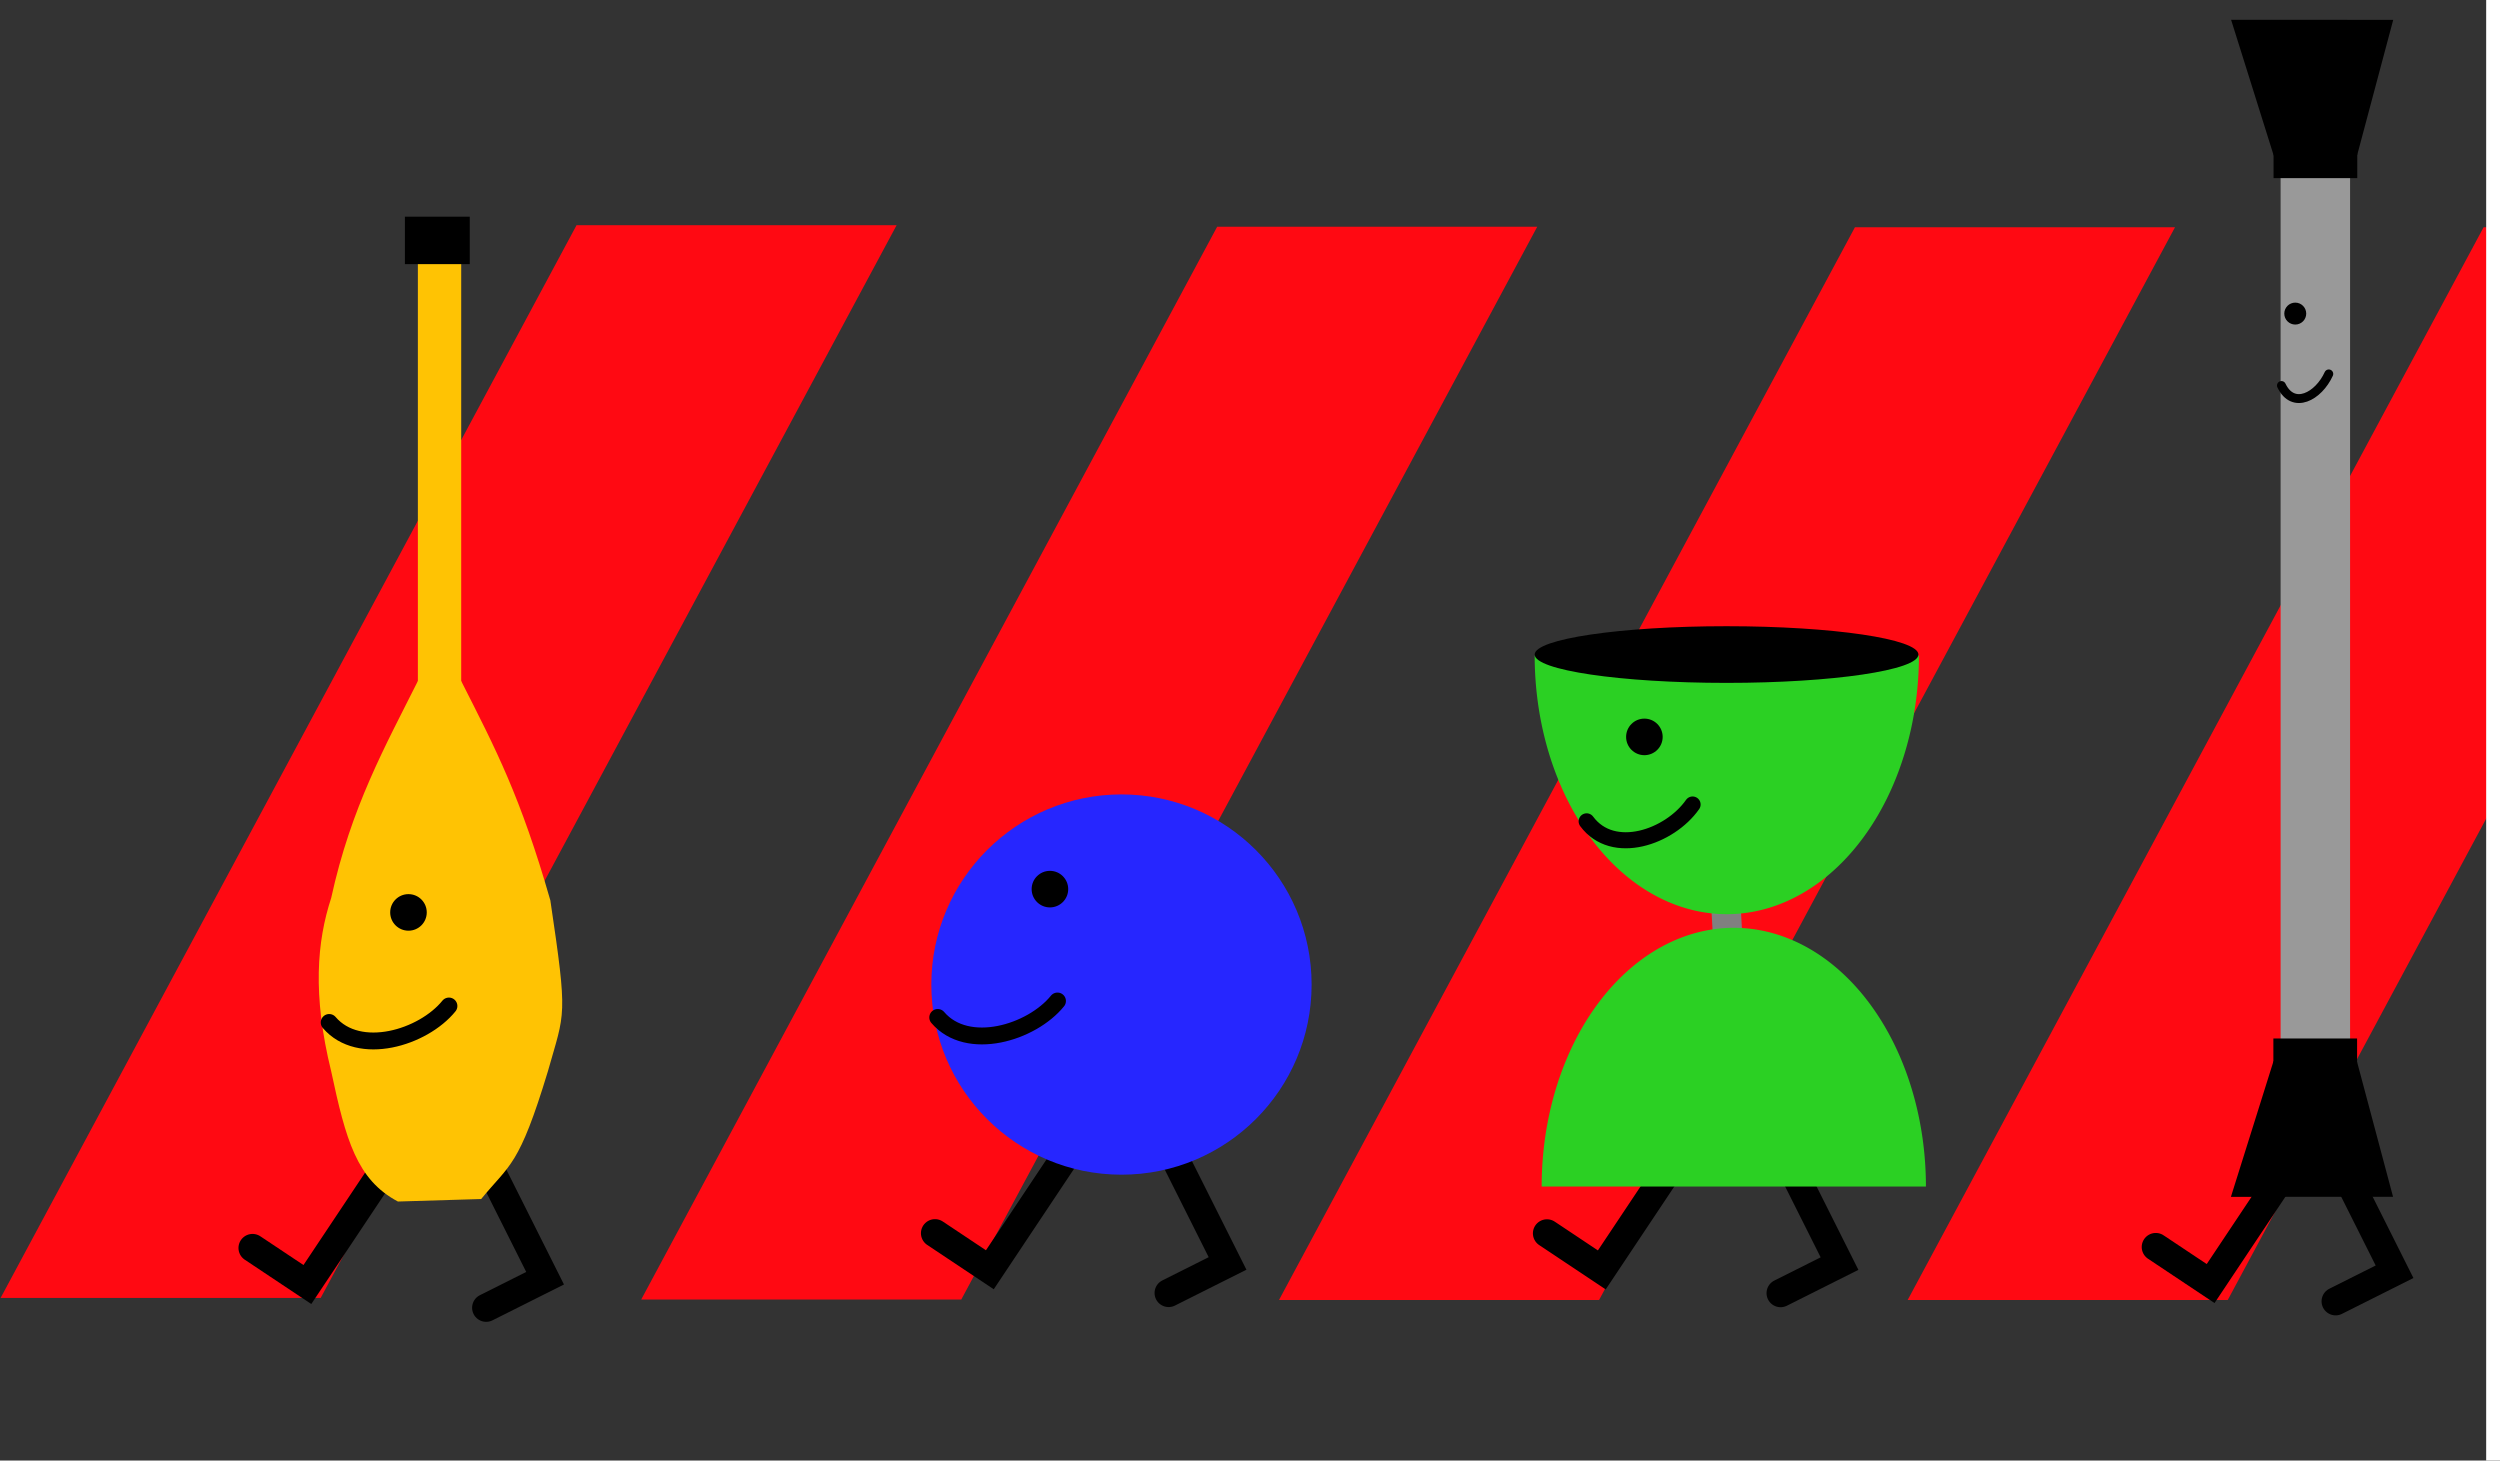
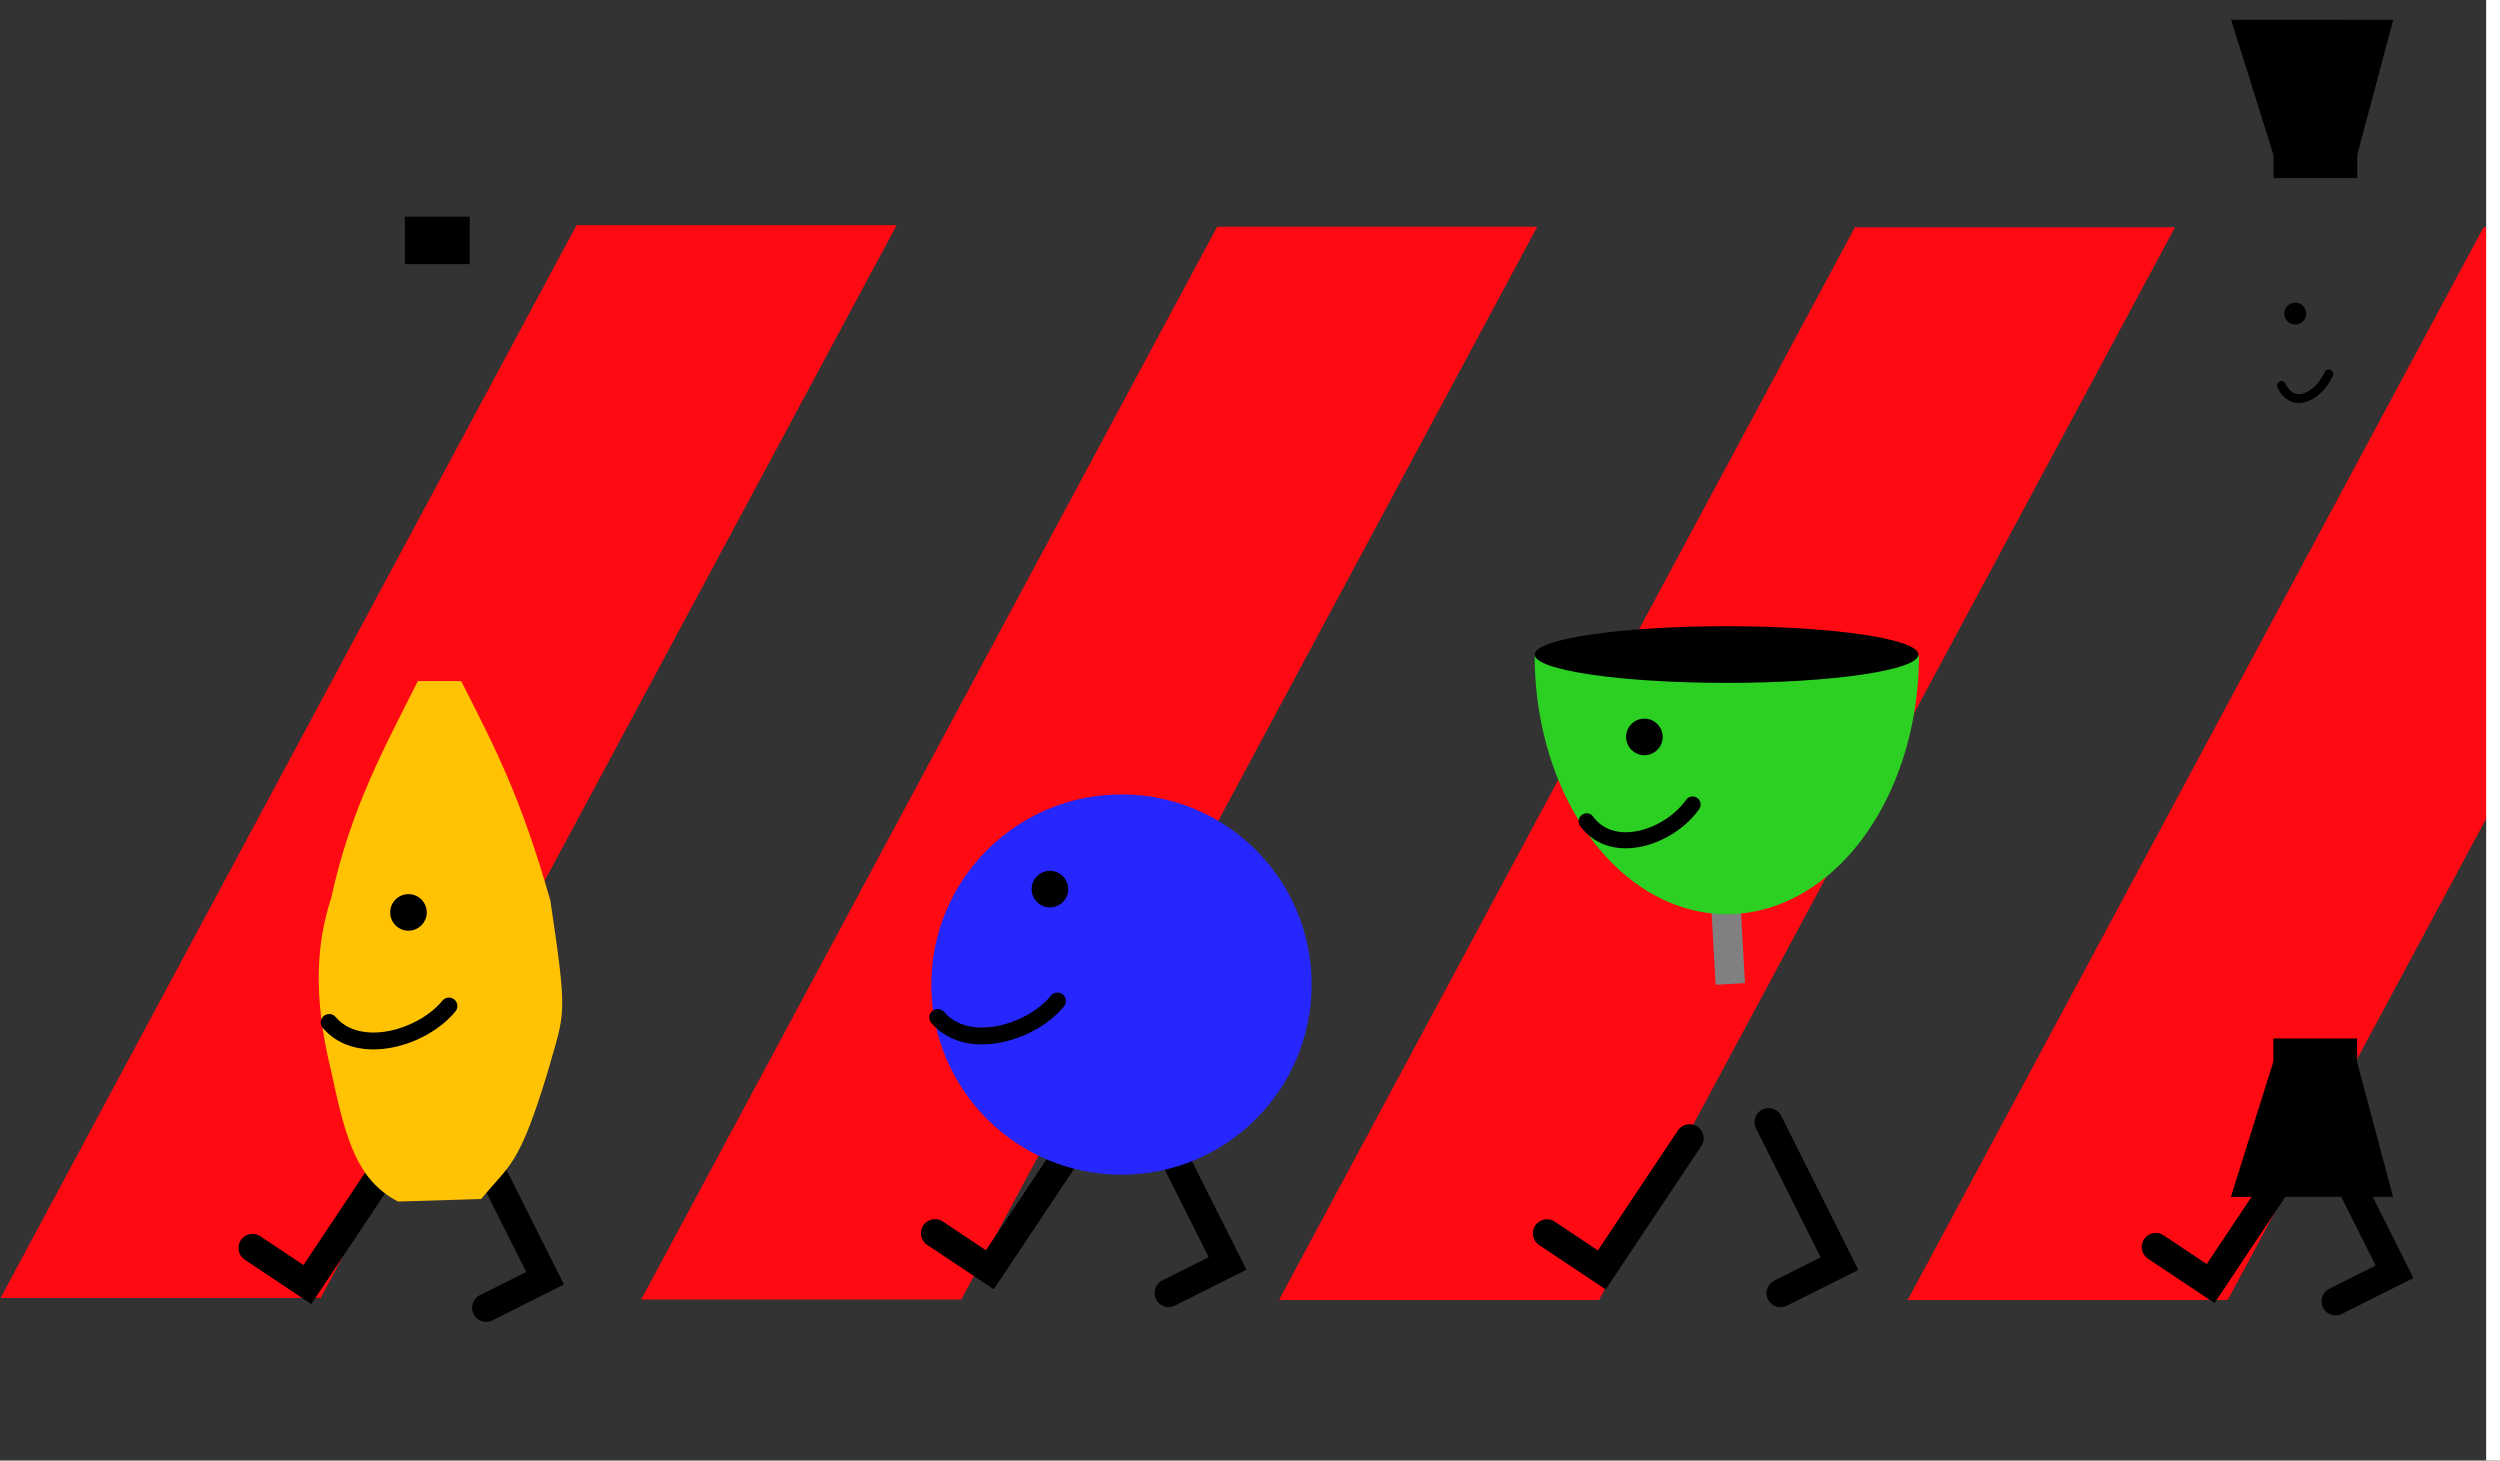
<svg xmlns="http://www.w3.org/2000/svg" xmlns:ns1="http://www.inkscape.org/namespaces/inkscape" xmlns:ns2="http://sodipodi.sourceforge.net/DTD/sodipodi-0.dtd" xmlns:ns3="http://www.openswatchbook.org/uri/2009/osb" width="222.218mm" height="129.822mm" viewBox="0 0 222.218 129.822" id="svg4700" version="1.1" ns1:version="0.91 r13725" ns2:docname="sjf.svg" ns1:export-filename="/home/helbling/tmp/sjf.png" ns1:export-xdpi="90" ns1:export-ydpi="90">
  <rect x="0" y="0" width="222.218" height="129.822" fill="#333333" stroke="none" />
  <defs id="defs4702">
    <linearGradient id="linearGradient5637" ns3:paint="solid">
      <stop style="stop-color:#2626ff;stop-opacity:1;" offset="0" id="stop5639" />
    </linearGradient>
  </defs>
  <ns2:namedview ns1:document-units="mm" pagecolor="#ffffff" bordercolor="#666666" borderopacity="1.0" ns1:pageopacity="0.0" ns1:pageshadow="2" ns1:zoom="0.86831672" ns1:cx="292.51889" ns1:cy="176.48745" ns1:current-layer="layer6" id="namedview4704" showgrid="false" ns1:snap-grids="false" ns1:window-width="1600" ns1:window-height="850" ns1:window-x="0" ns1:window-y="0" ns1:window-maximized="1" objecttolerance="20" showborder="true" fit-margin-top="0" fit-margin-left="0" fit-margin-right="-35" fit-margin-bottom="0">
    <ns1:grid type="xygrid" id="grid5305" empspacing="20" originx="-50.475" originy="-42.523" />
  </ns2:namedview>
  <g ns1:label="Text" ns1:groupmode="layer" id="layer1" style="display:none" transform="translate(-50.475,-37.655)">
    <flowRoot xml:space="preserve" id="flowRoot5249" style="font-style:normal;font-weight:normal;font-size:40px;line-height:125%;font-family:sans-serif;letter-spacing:0px;word-spacing:0px;fill:#000000;fill-opacity:1;stroke:none;stroke-width:1px;stroke-linecap:butt;stroke-linejoin:miter;stroke-opacity:1" transform="scale(0.282,0.282)">
      <flowRegion id="flowRegion5251">
        <rect id="rect5253" width="841.859" height="118.62" x="173.9" y="549.465" />
      </flowRegion>
      <flowPara id="flowPara5255" style="font-style:italic;font-variant:normal;font-weight:normal;font-stretch:normal;font-size:40px;line-height:125%;font-family:'Bookman URW';-inkscape-font-specification:'Bookman URW, Italic';text-align:start;writing-mode:lr-tb;text-anchor:start">30. Schweizerisches Jonglierfestival</flowPara>
    </flowRoot>
    <flowRoot xml:space="preserve" id="flowRoot5257" style="font-style:normal;font-weight:normal;font-size:40px;line-height:125%;font-family:sans-serif;letter-spacing:0px;word-spacing:0px;fill:#000000;fill-opacity:1;stroke:none;stroke-width:1px;stroke-linecap:butt;stroke-linejoin:miter;stroke-opacity:1" transform="scale(0.282,0.282)">
      <flowRegion id="flowRegion5259">
        <rect id="rect5261" width="414.595" height="48.369" x="304.037" y="654.265" />
      </flowRegion>
      <flowPara id="flowPara5263" />
    </flowRoot>
    <flowRoot xml:space="preserve" id="flowRoot5265" style="font-style:normal;font-variant:normal;font-weight:normal;font-stretch:normal;font-size:70px;line-height:125%;font-family:'ClearlyU PUA';-inkscape-font-specification:'ClearlyU PUA, Normal';text-align:start;letter-spacing:0px;word-spacing:0px;writing-mode:lr-tb;text-anchor:start;fill:#ff0912;fill-opacity:1;stroke:none;stroke-width:1px;stroke-linecap:butt;stroke-linejoin:miter;stroke-opacity:1" transform="matrix(0.385,0,0,0.399,38.863,-99.736)">
      <flowRegion id="flowRegion5267">
        <rect id="rect5269" width="213.056" height="88.677" x="353.558" y="653.114" style="font-style:normal;font-variant:normal;font-weight:normal;font-stretch:normal;font-size:70px;line-height:125%;font-family:'ClearlyU PUA';-inkscape-font-specification:'ClearlyU PUA, Normal';text-align:start;writing-mode:lr-tb;text-anchor:start;fill:#ff0912;fill-opacity:1" />
      </flowRegion>
      <flowPara id="flowPara5271" style="font-style:normal;font-variant:normal;font-weight:normal;font-stretch:normal;font-size:70px;line-height:125%;font-family:'ClearlyU PUA';-inkscape-font-specification:'ClearlyU PUA, Normal';text-align:start;writing-mode:lr-tb;text-anchor:start;fill:#ff0912;fill-opacity:1">uster</flowPara>
    </flowRoot>
    <flowRoot xml:space="preserve" id="flowRoot5273" style="font-style:normal;font-weight:normal;font-size:11.154px;line-height:125%;font-family:sans-serif;letter-spacing:0px;word-spacing:0px;fill:#000000;fill-opacity:1;stroke:none;stroke-width:1px;stroke-linecap:butt;stroke-linejoin:miter;stroke-opacity:1" transform="matrix(0,-1.183,1.501,0,-32.115,478.076)">
      <flowRegion id="flowRegion5275">
        <rect id="rect5277" width="31.472" height="14.451" x="242.801" y="185.658" />
      </flowRegion>
      <flowPara id="flowPara5279" style="font-style:normal;font-variant:normal;font-weight:normal;font-stretch:normal;font-size:11.154px;line-height:125%;font-family:'ClearlyU PUA';-inkscape-font-specification:'ClearlyU PUA, Normal';text-align:start;writing-mode:lr-tb;text-anchor:start">2016</flowPara>
    </flowRoot>
  </g>
  <g ns1:groupmode="layer" id="layer2" ns1:label="Fussgängerstreifen" style="display:inline;opacity:1" transform="translate(-50.475,-37.655)">
    <rect style="fill:#ff0912;fill-opacity:1" id="rect5307" width="28.451" height="108.235" x="132.686" y="65.461" transform="matrix(1,0,-0.473,0.881,0,0)" />
    <rect style="display:inline;fill:#ff0912;fill-opacity:1" id="rect5307-5" width="28.451" height="108.235" x="189.703" y="65.62" transform="matrix(1,0,-0.473,0.881,0,0)" />
    <rect style="display:inline;fill:#ff0912;fill-opacity:1" id="rect5307-7" width="28.451" height="108.235" x="246.417" y="65.669" transform="matrix(1,0,-0.473,0.881,0,0)" />
    <rect style="display:inline;fill:#ff0912;fill-opacity:1" id="rect5307-7-1" width="28.451" height="108.235" x="302.298" y="65.669" transform="matrix(1,0,-0.473,0.881,0,0)" />
  </g>
  <g ns1:groupmode="layer" id="layer3" ns1:label="weiss" style="display:inline" transform="translate(-50.475,-37.655)">
    <rect style="fill:#ffffff;fill-opacity:1" id="rect5382" width="36.229" height="129.822" x="271.464" y="37.655" />
  </g>
  <g ns1:groupmode="layer" id="layer4" ns1:label="ball" style="display:inline" transform="translate(-50.475,-37.655)">
    <path style="fill:none;fill-rule:evenodd;stroke:#000000;stroke-width:2.5;stroke-linecap:round;stroke-linejoin:miter;stroke-miterlimit:4;stroke-dasharray:none;stroke-opacity:1" d="m 146.26,138.82 -7.801,11.701 -4.875,-3.25" id="path5395" ns1:connector-curvature="0" />
    <path style="display:inline;fill:none;fill-rule:evenodd;stroke:#000000;stroke-width:2.5;stroke-linecap:round;stroke-linejoin:miter;stroke-miterlimit:4;stroke-dasharray:none;stroke-opacity:1" d="m 153.285,137.388 6.304,12.571 -5.238,2.627" id="path5395-7" ns1:connector-curvature="0" />
    <circle style="fill:#2626ff;fill-opacity:1" id="path5391" cx="150.16" cy="125.169" r="16.901" />
    <circle style="fill:#000000;fill-opacity:1;stroke-width:8.858;stroke-linecap:round;stroke-miterlimit:4;stroke-dasharray:none" id="path5420" cx="143.8" cy="116.687" r="1.625" />
    <path style="fill:none;fill-rule:evenodd;stroke:#000000;stroke-width:1.5;stroke-linecap:round;stroke-linejoin:miter;stroke-miterlimit:4;stroke-dasharray:none;stroke-opacity:1" d="m 133.828,128.094 c 2.649,3.101 8.355,1.364 10.644,-1.463" id="path5442" ns1:connector-curvature="0" ns2:nodetypes="cc" />
  </g>
  <g ns1:groupmode="layer" id="layer5" ns1:label="diabolo" style="display:inline;opacity:1" transform="translate(-50.475,-37.655)">
    <path style="opacity:1;fill:#808080;fill-opacity:1;fill-rule:evenodd;stroke:#808080;stroke-width:2.615;stroke-linecap:butt;stroke-linejoin:miter;stroke-miterlimit:4;stroke-dasharray:none;stroke-opacity:1" d="m 203.655,114.005 0.621,11.111" id="path5476" ns1:connector-curvature="0" />
    <path style="opacity:1;fill:#2bd023;fill-opacity:1;stroke:none;stroke-width:5.315;stroke-linecap:round;stroke-miterlimit:4;stroke-dasharray:none;stroke-opacity:1" id="path5453" ns2:type="arc" ns2:cx="203.96593" ns2:cy="95.917191" ns2:rx="17.078176" ns2:ry="22.997351" ns2:start="0" ns2:end="3.1415927" d="m 221.044,95.917 a 17.078,22.997 0 0 1 -8.539,19.916 17.078,22.997 0 0 1 -17.078,0 17.078,22.997 0 0 1 -8.539,-19.916" ns2:open="true" />
    <path style="display:inline;fill:none;fill-rule:evenodd;stroke:#000000;stroke-width:2.5;stroke-linecap:round;stroke-linejoin:miter;stroke-miterlimit:4;stroke-dasharray:none;stroke-opacity:1" d="m 200.656,138.833 -7.801,11.701 -4.875,-3.25" id="path5395-2" ns1:connector-curvature="0" />
    <path style="display:inline;fill:none;fill-rule:evenodd;stroke:#000000;stroke-width:2.5;stroke-linecap:round;stroke-linejoin:miter;stroke-miterlimit:4;stroke-dasharray:none;stroke-opacity:1" d="m 207.681,137.401 6.304,12.571 -5.238,2.627" id="path5395-7-4" ns1:connector-curvature="0" />
-     <path style="opacity:1;fill:#2bd023;fill-opacity:1;stroke:none;stroke-width:5.315;stroke-linecap:round;stroke-miterlimit:4;stroke-dasharray:none;stroke-opacity:1" id="path5453-5" ns2:type="arc" ns2:cx="-204.58696" ns2:cy="-143.12233" ns2:rx="17.078176" ns2:ry="22.997351" ns2:start="0" ns2:end="3.1415927" d="m -187.509,-143.122 a 17.078,22.997 0 0 1 -8.539,19.916 17.078,22.997 0 0 1 -17.078,0 17.078,22.997 0 0 1 -8.539,-19.916" ns2:open="true" transform="scale(-1,-1)" />
    <circle style="display:inline;fill:#000000;fill-opacity:1;stroke-width:8.858;stroke-linecap:round;stroke-miterlimit:4;stroke-dasharray:none" id="path5420-1" cx="196.64" cy="103.156" r="1.625" />
    <path style="display:inline;fill:none;fill-rule:evenodd;stroke:#000000;stroke-width:1.427;stroke-linecap:round;stroke-linejoin:miter;stroke-miterlimit:4;stroke-dasharray:none;stroke-opacity:1" d="m 191.507,110.661 c 2.344,3.174 7.392,1.396 9.418,-1.497" id="path5442-1" ns1:connector-curvature="0" ns2:nodetypes="cc" />
    <ellipse style="opacity:1;fill:#000000;fill-opacity:1;fill-rule:evenodd;stroke:none;stroke-width:0.999;stroke-linecap:butt;stroke-miterlimit:4;stroke-dasharray:none;stroke-opacity:1" id="path9282" cx="203.943" cy="95.836" rx="17.055" ry="2.519" />
  </g>
  <g ns1:groupmode="layer" id="layer6" ns1:label="flowerstick" style="display:inline" transform="translate(-50.475,-37.655)">
    <path style="display:inline;opacity:1;fill:none;fill-rule:evenodd;stroke:#000000;stroke-width:2.5;stroke-linecap:round;stroke-linejoin:miter;stroke-miterlimit:4;stroke-dasharray:none;stroke-opacity:1" d="m 257.016,138.127 6.304,12.571 -5.238,2.627" id="path5395-7-4-5" ns1:connector-curvature="0" />
    <path style="display:inline;opacity:1;fill:none;fill-rule:evenodd;stroke:#000000;stroke-width:2.5;stroke-linecap:round;stroke-linejoin:miter;stroke-miterlimit:4;stroke-dasharray:none;stroke-opacity:1" d="m 254.772,140.047 -7.801,11.701 -4.875,-3.25" id="path5395-2-8" ns1:connector-curvature="0" />
-     <rect style="opacity:1;fill:#999999;fill-opacity:1;fill-rule:evenodd;stroke:none;stroke-opacity:1" id="rect9185" width="6.175" height="85.415" x="253.192" y="52.689" />
    <circle style="display:inline;opacity:1;fill:#000000;fill-opacity:1;stroke-width:8.858;stroke-linecap:round;stroke-miterlimit:4;stroke-dasharray:none" id="path5420-1-5" cx="254.494" cy="65.529" r="0.975" />
    <path style="display:inline;opacity:1;fill:none;fill-rule:evenodd;stroke:#000000;stroke-width:0.792;stroke-linecap:round;stroke-linejoin:miter;stroke-miterlimit:4;stroke-dasharray:none;stroke-opacity:1" d="m 253.266,71.923 c 1.047,2.187 3.303,0.962 4.208,-1.032" id="path5442-1-9" ns1:connector-curvature="0" ns2:nodetypes="cc" />
    <path style="fill:#000000;fill-opacity:1;fill-rule:evenodd;stroke:#000000;stroke-width:0.282;stroke-linecap:butt;stroke-linejoin:miter;stroke-miterlimit:4;stroke-dasharray:none;stroke-opacity:1" d="m 252.663,132.122 -3.696,11.776 14.036,-0.007 -3.13,-11.741 z" id="path9258" ns1:connector-curvature="0" ns2:nodetypes="ccccc" />
    <rect style="opacity:1;fill:#000000;fill-opacity:1;fill-rule:evenodd;stroke:none;stroke-width:0.999;stroke-linecap:butt;stroke-miterlimit:4;stroke-dasharray:none;stroke-opacity:1" id="rect9262" width="7.441" height="2.212" x="252.549" y="129.963" />
    <path style="display:inline;fill:#000000;fill-opacity:1;fill-rule:evenodd;stroke:#000000;stroke-width:0.282;stroke-linecap:butt;stroke-linejoin:miter;stroke-miterlimit:4;stroke-dasharray:none;stroke-opacity:1" d="m 252.679,51.33 -3.696,-11.776 14.036,0.007 -3.13,11.741 z" id="path9258-2" ns1:connector-curvature="0" ns2:nodetypes="ccccc" />
    <rect style="display:inline;opacity:1;fill:#000000;fill-opacity:1;fill-rule:evenodd;stroke:none;stroke-width:0.999;stroke-linecap:butt;stroke-miterlimit:4;stroke-dasharray:none;stroke-opacity:1" id="rect9262-9" width="7.441" height="2.212" x="252.565" y="-53.489" transform="scale(1,-1)" />
  </g>
  <g ns1:groupmode="layer" id="layer7" ns1:label="keule" style="display:inline" transform="translate(-50.475,-37.655)">
    <rect style="opacity:1;fill:#2bd023;fill-opacity:1;stroke:none;stroke-opacity:1" id="rect8807" width="0" height="1.95" x="52.004" y="104.693" />
-     <rect style="opacity:1;fill:#ffc303;fill-opacity:1;stroke:none;stroke-opacity:1" id="rect8885" width="3.852" height="43.753" x="87.618" y="59.64" />
    <path style="display:inline;fill:none;fill-rule:evenodd;stroke:#000000;stroke-width:2.5;stroke-linecap:round;stroke-linejoin:miter;stroke-miterlimit:4;stroke-dasharray:none;stroke-opacity:1" d="m 85.598,140.133 -7.801,11.701 -4.875,-3.25" id="path5395-5" ns1:connector-curvature="0" />
    <path style="display:inline;fill:none;fill-rule:evenodd;stroke:#000000;stroke-width:2.5;stroke-linecap:round;stroke-linejoin:miter;stroke-miterlimit:4;stroke-dasharray:none;stroke-opacity:1" d="m 92.623,138.701 6.304,12.571 -5.238,2.627" id="path5395-7-3" ns1:connector-curvature="0" />
-     <path style="fill:#ffc303;fill-opacity:1;fill-rule:evenodd;stroke:none;stroke-width:0.282px;stroke-linecap:butt;stroke-linejoin:miter;stroke-opacity:1" d="m 87.618,98.192 c -2.893,5.775 -5.947,11.226 -7.703,19.276 -1.267,3.872 -1.678,8.601 0,15.421 1.298,6.08 2.268,9.625 5.929,11.566 l 7.4,-0.222 c 2.568,-3.129 3.361,-2.872 5.929,-11.344 1.519,-5.394 1.793,-4.623 0.222,-15.199 -2.661,-9.264 -4.826,-13.392 -7.925,-19.498 l -3.852,0" id="path8887" ns1:connector-curvature="0" ns2:nodetypes="ccccccccc" />
+     <path style="fill:#ffc303;fill-opacity:1;fill-rule:evenodd;stroke:none;stroke-width:0.282px;stroke-linecap:butt;stroke-linejoin:miter;stroke-opacity:1" d="m 87.618,98.192 c -2.893,5.775 -5.947,11.226 -7.703,19.276 -1.267,3.872 -1.678,8.601 0,15.421 1.298,6.08 2.268,9.625 5.929,11.566 l 7.4,-0.222 c 2.568,-3.129 3.361,-2.872 5.929,-11.344 1.519,-5.394 1.793,-4.623 0.222,-15.199 -2.661,-9.264 -4.826,-13.392 -7.925,-19.498 " id="path8887" ns1:connector-curvature="0" ns2:nodetypes="ccccccccc" />
    <rect style="opacity:1;fill:#000000;fill-opacity:1;stroke:none;stroke-opacity:1" id="rect8889" width="5.766" height="4.218" x="86.465" y="56.915" ry="0" />
    <circle style="display:inline;fill:#000000;fill-opacity:1;stroke-width:8.858;stroke-linecap:round;stroke-miterlimit:4;stroke-dasharray:none" id="path5420-9" cx="86.783" cy="118.757" r="1.625" />
    <path style="display:inline;fill:none;fill-rule:evenodd;stroke:#000000;stroke-width:1.5;stroke-linecap:round;stroke-linejoin:miter;stroke-miterlimit:4;stroke-dasharray:none;stroke-opacity:1" d="m 79.736,128.539 c 2.649,3.101 8.355,1.364 10.644,-1.463" id="path5442-2" ns1:connector-curvature="0" ns2:nodetypes="cc" />
  </g>
</svg>